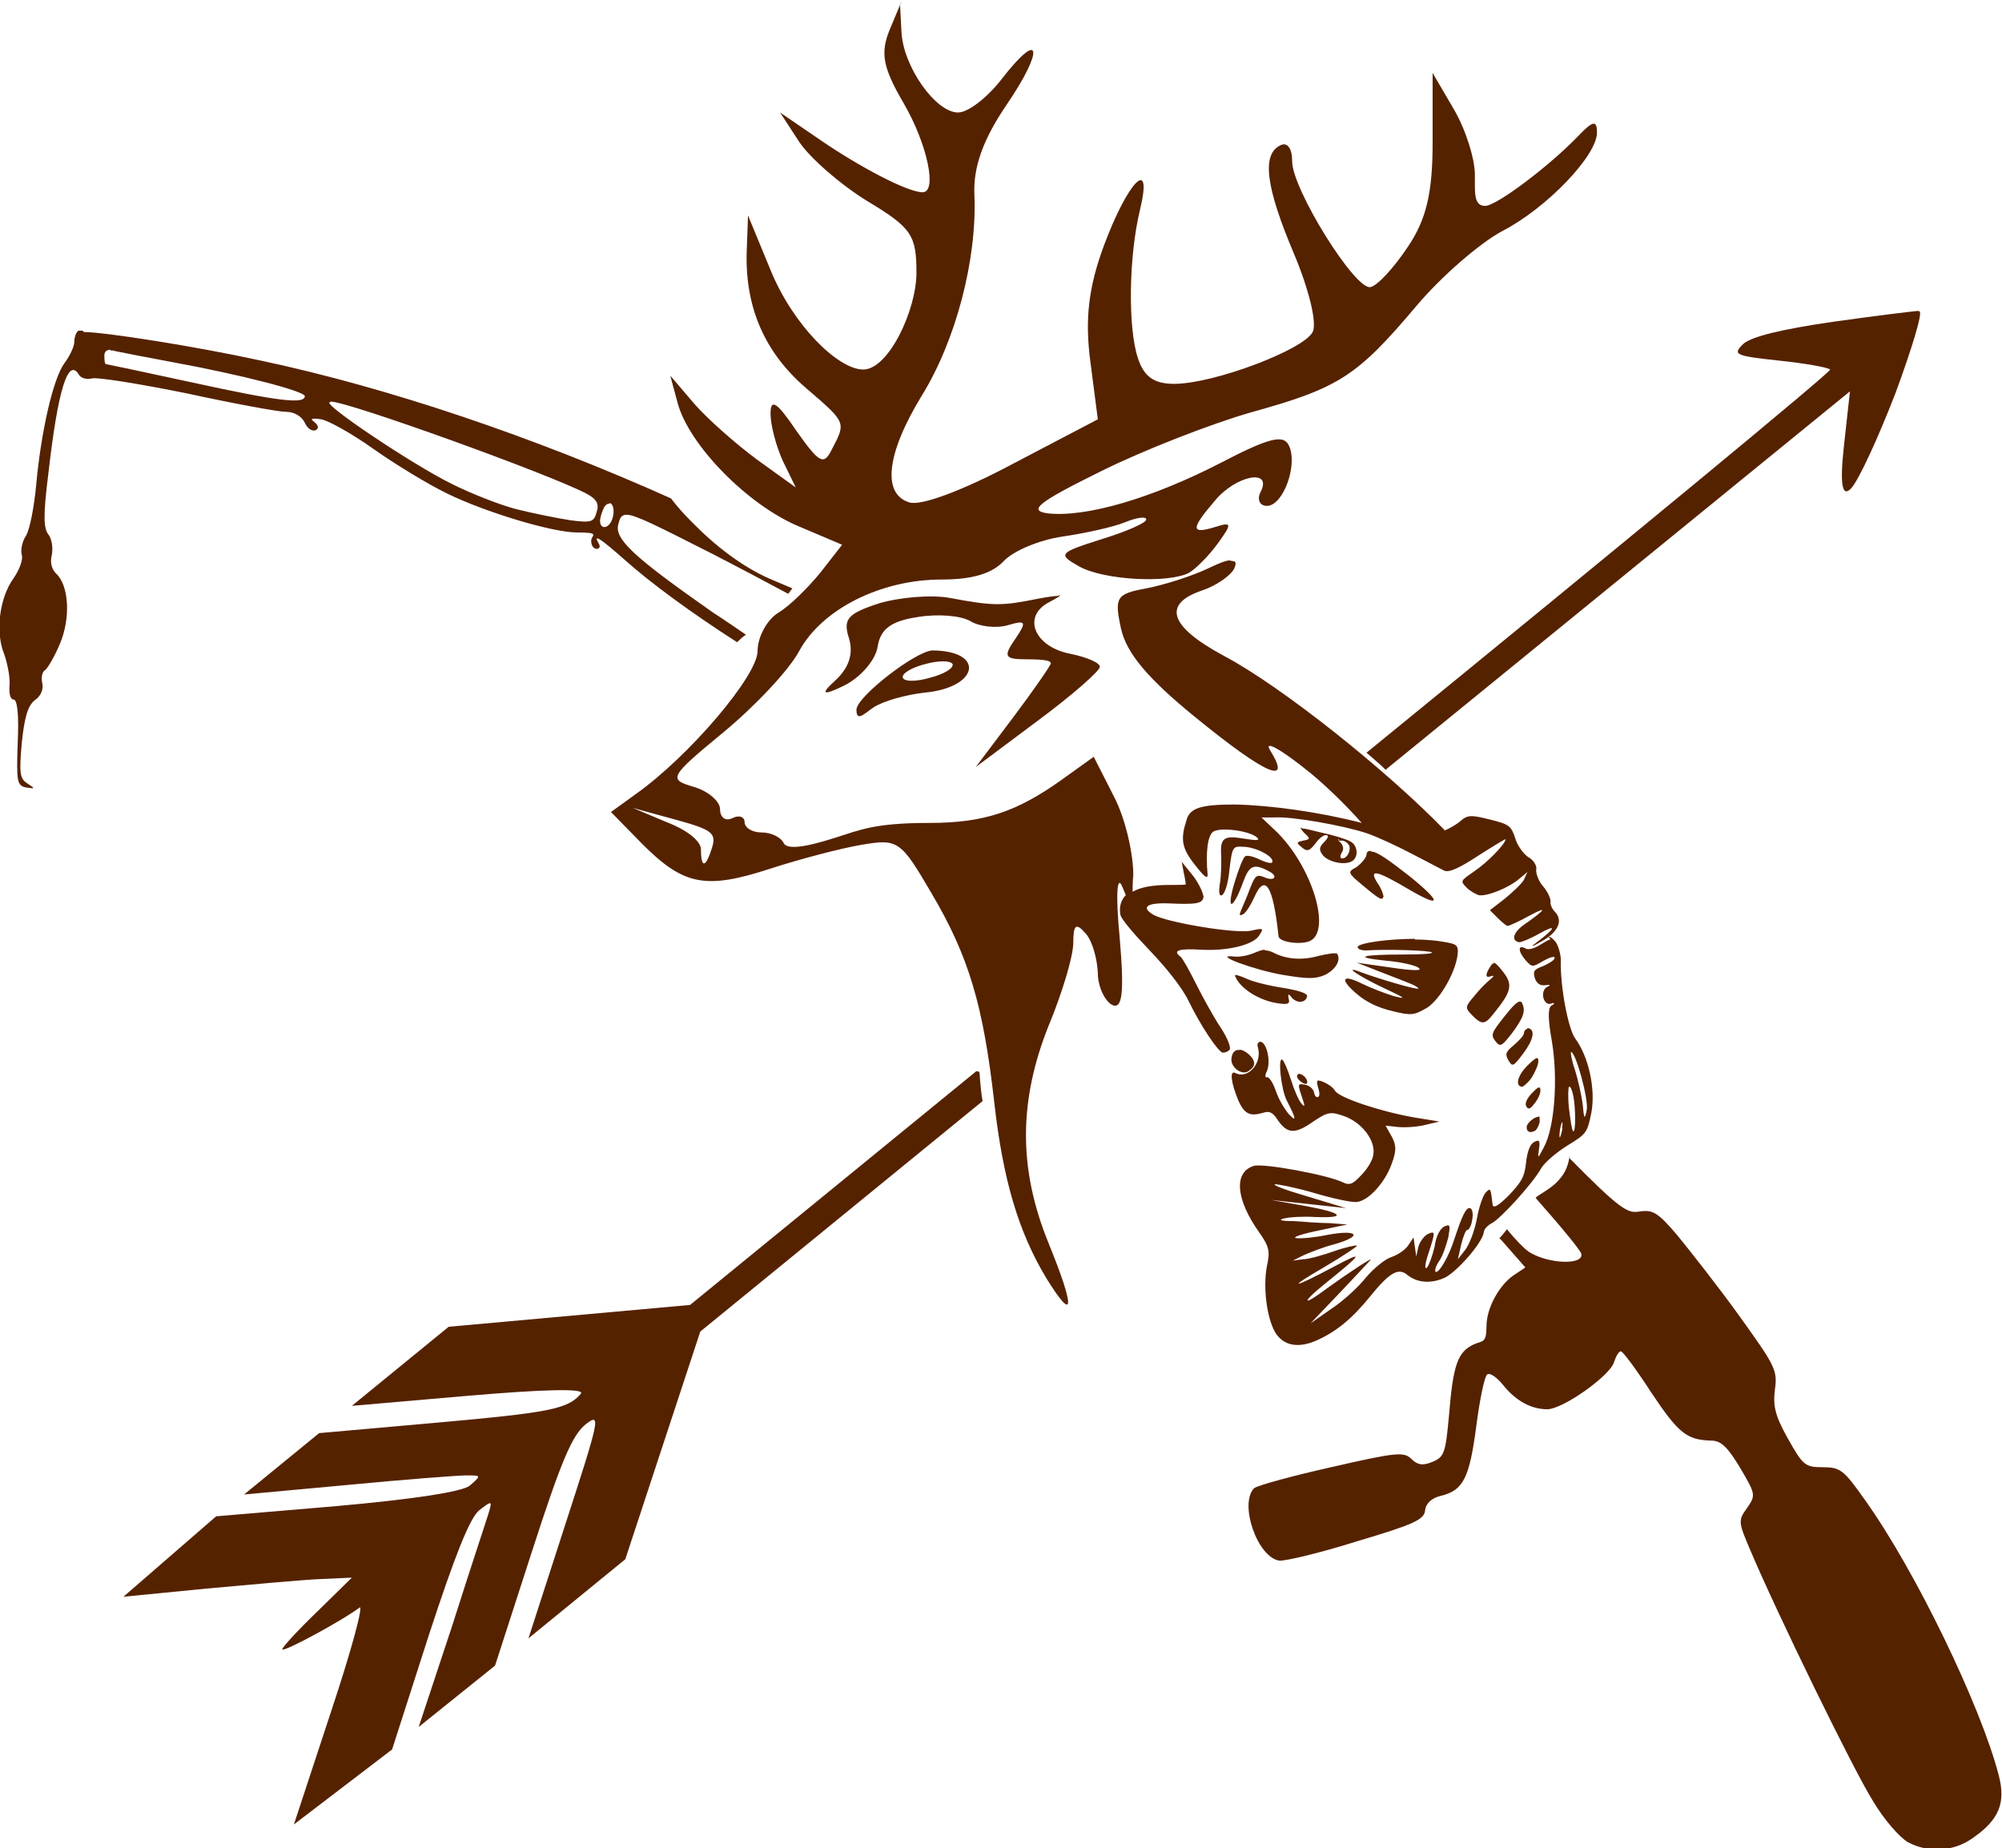
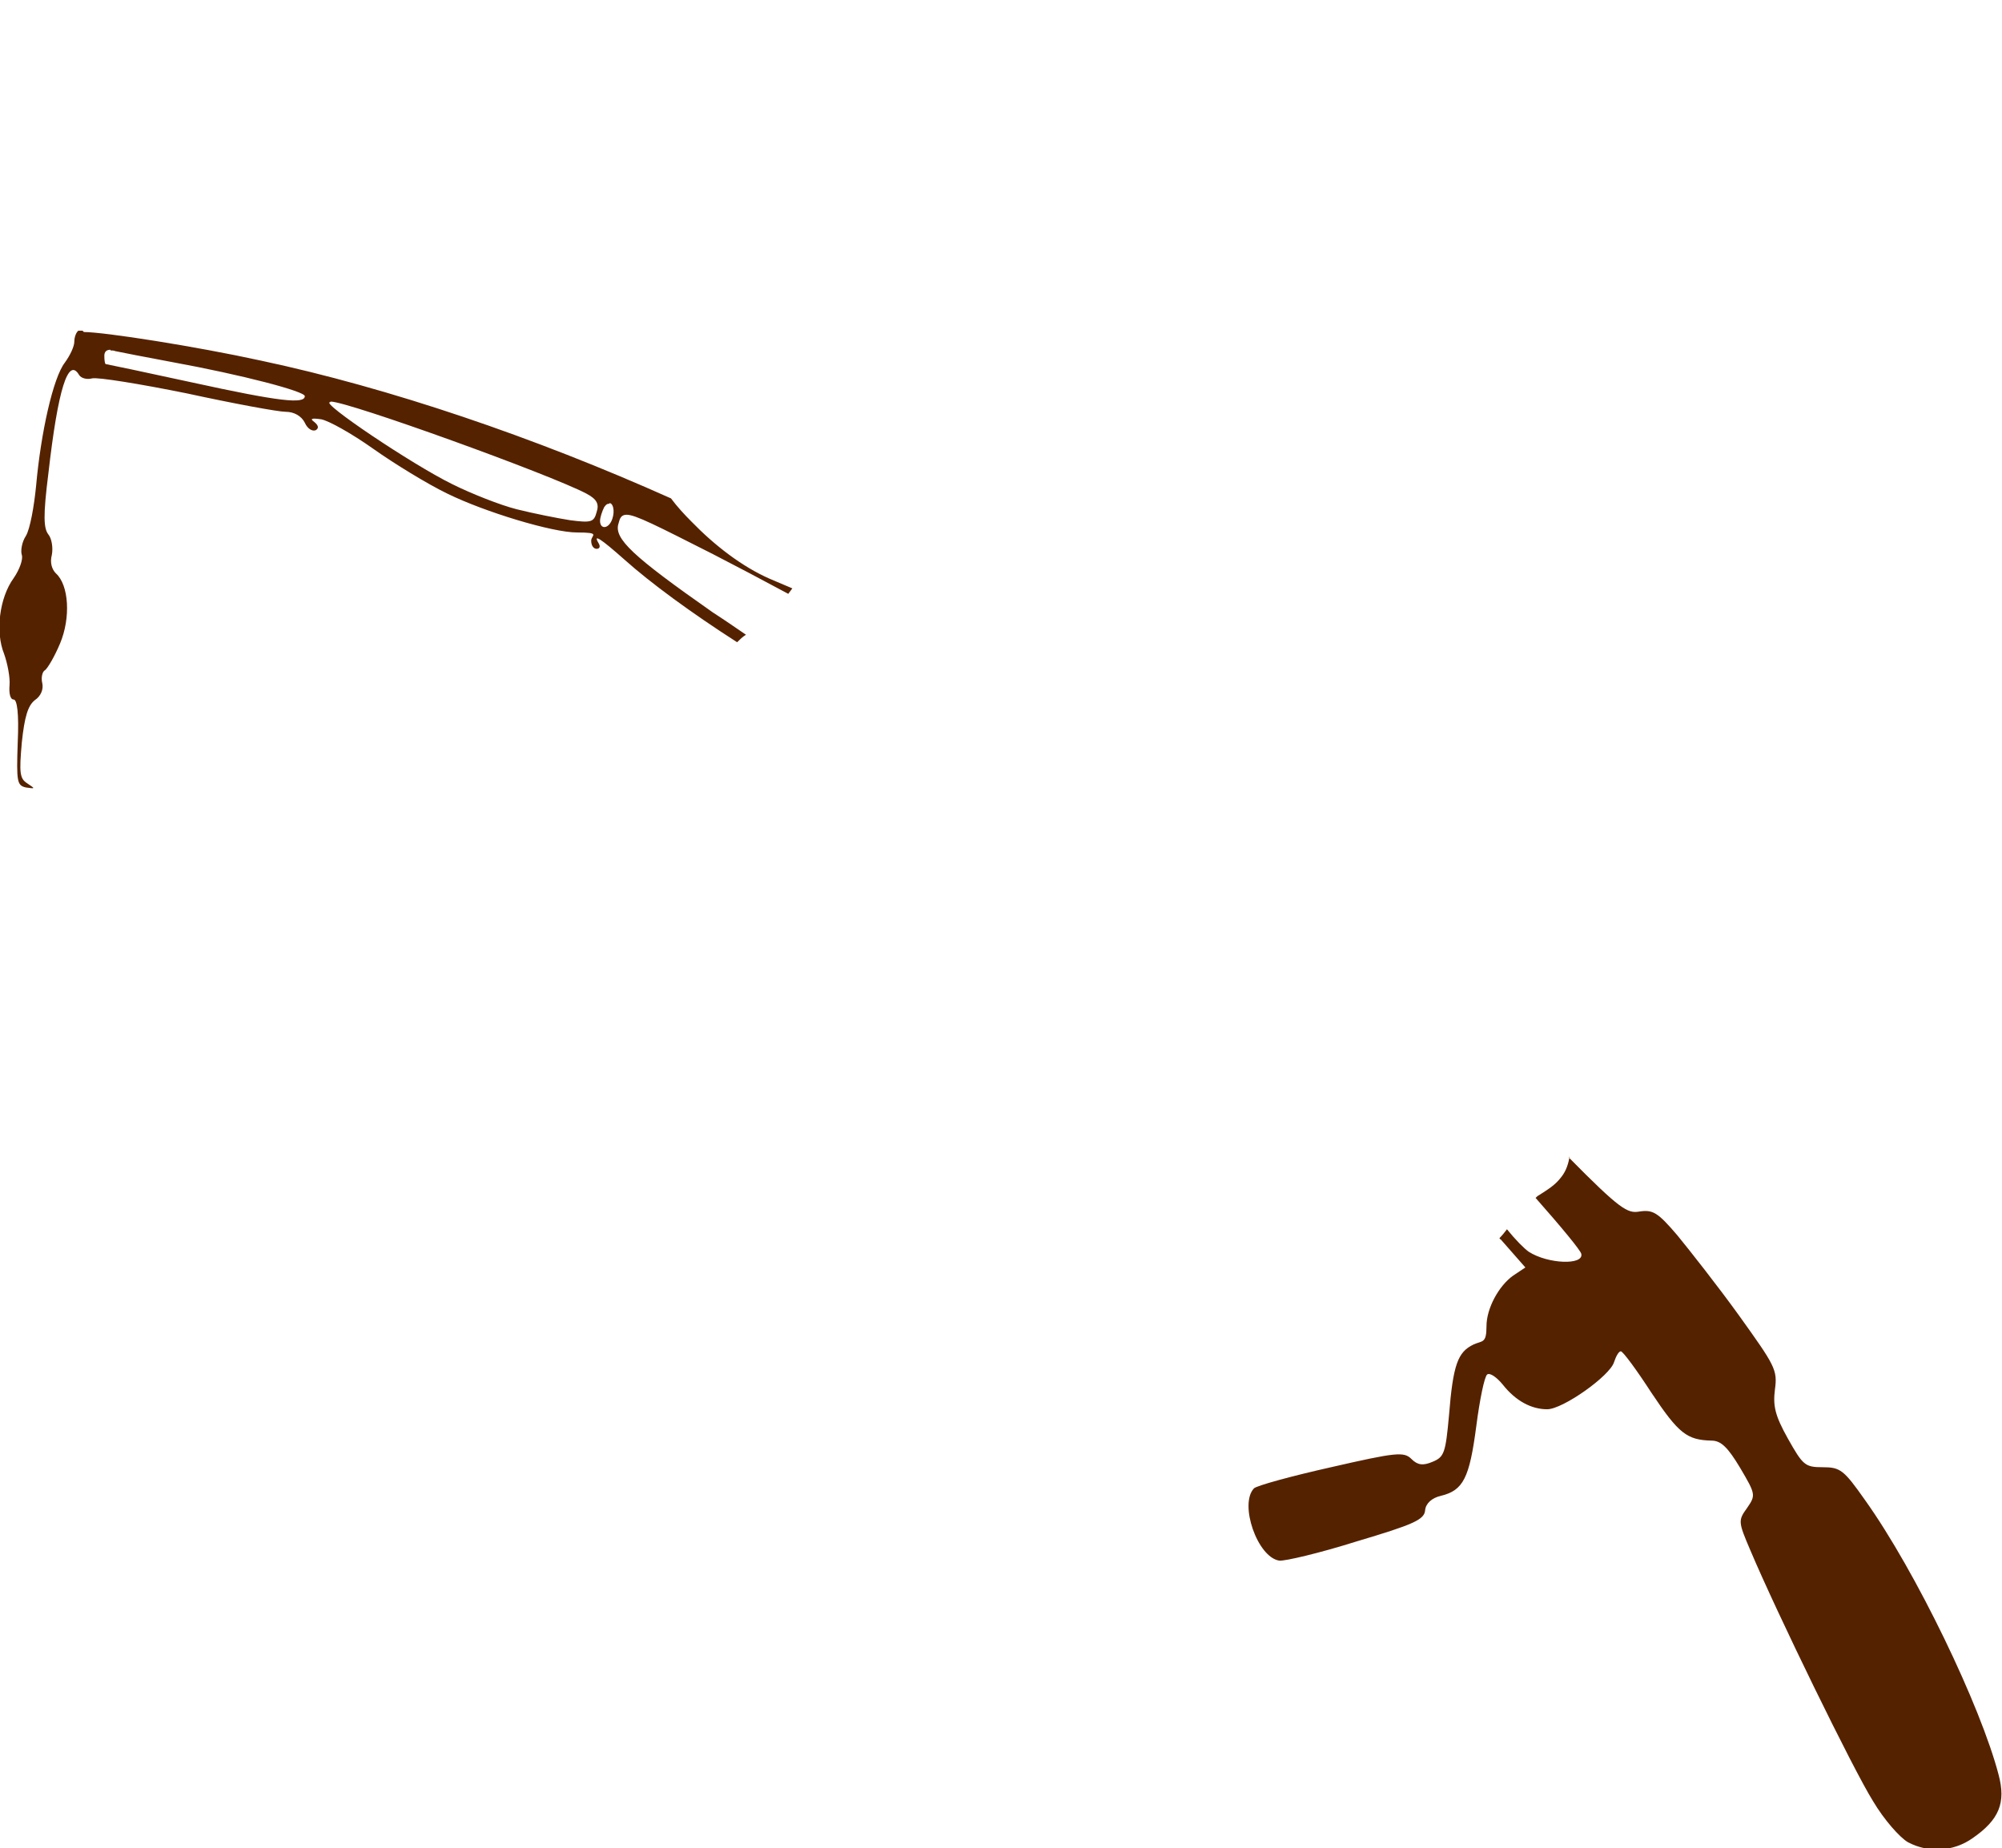
<svg xmlns="http://www.w3.org/2000/svg" viewBox="0 0 293.6 271.1" version="1.1">
  <defs>
    <style>
      .cls-1 {
        fill: #520;
      }
    </style>
  </defs>
  <g>
    <g id="svg2">
      <g id="layer1">
        <path d="M230.2,169.6c-.2,1.1-.5,2.1-1.2,3-.9,1.2-1.9,1.8-3.3,2.7-.2.1-.3.2-.5.4,3.8,4.3,6.6,7.7,6.7,8.2.4,1.7-4.9,1.5-7.7-.3-.7-.5-1.9-1.7-3.2-3.3-.3.4-.7.9-1.1,1.3,0,0,.1.2.2.2l3.6,4.1-1.8,1.2c-2.1,1.5-3.9,4.8-3.9,7.4s-.6,2.1-1.9,2.7c-2.3,1.1-3,2.9-3.6,10.4-.5,5.5-.7,6.1-2.4,6.8-1.4.6-2.2.5-3.1-.4-1.1-1.1-2.2-1-11.8,1.2-5.8,1.3-10.9,2.7-11.3,3.1-2.2,2.3.5,10.1,3.7,10.6.8.1,5.9-1.1,11.3-2.8,8.4-2.5,10-3.2,10.1-4.6.1-1,1-1.8,2.3-2.1,3.3-.8,4.2-2.6,5.2-10.2.5-3.9,1.2-7.3,1.6-7.6.4-.3,1.4.4,2.3,1.5,1.9,2.4,4.2,3.6,6.5,3.6s9.2-4.9,9.8-6.9c.3-.9.7-1.6,1-1.6.3,0,2.3,2.7,4.5,6.1,4,6,5.2,6.9,8.8,7,1.4,0,2.4,1,4.2,4,2.3,3.9,2.3,4,1,5.9-1.3,1.8-1.3,2,.5,6.2,3.8,9,15.1,32.2,18,36.8,1.6,2.7,3.9,5.3,5.1,6,3,1.6,6.7,1.4,9.5-.6,3.9-2.7,4.9-5.2,3.8-9.3-2.6-10-12.1-29.8-19.6-40.3-3.1-4.4-3.6-4.8-6.2-4.8s-2.9-.3-5.1-4.2c-1.9-3.4-2.2-4.8-1.9-7.2.4-2.9,0-3.5-5.3-10.9-3.1-4.3-7.2-9.5-9-11.7-2.9-3.4-3.6-3.8-5.6-3.5-1.7.3-2.8-.3-10.3-7.9h0ZM89.4,73.8c.5,0,.8,1.1.4,2.3-.5,1.5-1.8,1.6-1.8.3,0-.5.3-1.4.6-2,.2-.3.4-.5.6-.5,0,0,0,0,.1,0h0ZM48.5,58.9c2.6,0,32.2,10.7,37.5,13.5,1.5.8,1.9,1.5,1.5,2.7-.4,1.5-.8,1.6-3.9,1.2-1.9-.3-5.4-1-7.8-1.6-2.4-.6-6.7-2.3-9.5-3.7-5.9-2.9-19.4-12-17.9-12h0ZM16.2,51.4c.2,0,.5,0,.7.1.9.2,4.6.9,8.3,1.6,10.4,1.9,19.5,4.3,19.5,5,0,1.2-3.7.8-16.5-2-6.9-1.5-12.6-2.7-12.7-2.7-.1,0-.2-.5-.2-1.2,0-.6.3-.9.9-.9ZM12.1,48.5c-.3,0-.5,0-.6,0-.3.2-.6.9-.6,1.6s-.6,2-1.4,3.1c-1.7,2.2-3.5,10.2-4.2,18-.3,3.1-.9,6.4-1.5,7.4-.6.9-.8,2.2-.6,2.8s-.3,2.1-1.2,3.4c-2.1,2.9-2.7,7.9-1.4,11.1.5,1.4.9,3.5.8,4.6-.1,1.2.1,2.1.6,2.1s.8,2,.6,6.3c-.2,5.8-.1,6.3,1.2,6.6,1.4.2,1.4.2.2-.6-1.1-.7-1.2-1.5-.8-6,.4-3.8.9-5.4,1.9-6.2.9-.6,1.3-1.6,1.1-2.5-.2-.8,0-1.7.4-1.9.4-.3,1.4-2,2.2-3.9,1.6-3.8,1.3-8.6-.6-10.3-.6-.6-.9-1.6-.6-2.7.2-1,0-2.4-.5-3-.7-.9-.8-2.7,0-9,1.4-12.3,2.9-17.1,4.5-14.4.3.5,1.2.7,1.9.5.8-.2,7,.8,13.9,2.2,6.9,1.5,13.4,2.7,14.5,2.7,1.2,0,2.3.6,2.8,1.6.4.9,1.1,1.3,1.6,1.1.5-.3.4-.7-.2-1.2-.7-.5-.4-.6,1-.4,1.1.2,4.5,2.1,7.6,4.3,3.1,2.2,8,5.2,10.9,6.6,5.5,2.7,15.4,5.7,19,5.7s2.1.4,2.1,1.2.4,1.2.8,1.2.6-.3.3-.8c-.9-1.5.3-.7,3.8,2.4,3.8,3.4,9.8,7.8,16.5,12.1.4-.4.8-.8,1.3-1.1-1.6-1.1-3.2-2.2-4.9-3.3-11.7-8.2-14.5-10.8-13.8-13,.2-.8.4-1.3,1.2-1.3,1.3,0,4.4,1.6,12.7,5.8,3.3,1.7,7.1,3.7,11,5.8l.6-.8-3.3-1.4c-4.1-1.8-8.1-4.9-11.5-8.4-1.1-1.1-2.1-2.2-3-3.4-20.1-9-41.3-16.2-60.1-20.2-9.6-2.1-23-4.2-26-4.2h0Z" class="cls-1" id="path3393" />
-         <path d="M132.3,0l-1.8,4.3c-1.4,3.4-1.1,5.5,2,10.8,3.5,6,5,13.1,2.8,13.1s-9.2-3.7-14.9-7.6l-6-4.1,2.8,4.3c1.6,2.4,6.1,6.3,10,8.7,6.5,3.9,7.2,5,7.2,10.5s-4.1,14.2-7.8,14.2-10.3-6.5-13.6-14.6l-3.3-8-.2,5.5c-.2,8.1,2.7,14.7,8.8,19.9,5.8,5,5.8,4.9,3.7,8.9-1.2,2.4-1.8,2.1-5.2-2.7-2.9-4.3-3.8-4.8-3.8-2.5,0,1.6.8,4.7,1.8,6.9l1.9,3.9-5.7-4.1c-3.1-2.3-7.3-6-9.2-8.2l-3.5-4.1,1.1,4.1c1.7,6.1,10.1,14.7,17.5,17.9l6.6,2.8-3.2,4.1c-1.8,2.2-4.5,4.9-6.2,5.9-1.6,1-3,3.5-3,5.6,0,3.6-10,15.4-17.9,21l-3.6,2.6,4.6,4.7c6.1,6.1,9.3,6.7,18.8,3.6,4.3-1.4,10.4-3,13.4-3.5,5.3-.9,5.7-.6,10.2,7.1,5.5,9.3,7.6,16.5,9.2,30.6,1.3,11.6,3.6,19.1,7.6,25.8,4.2,6.8,4.3,4.6.4-5-4.5-11-4.4-21,0-32,2-4.8,3.6-10.2,3.6-12.1,0-2.7.4-3,1.8-1.4,1,1.1,1.7,3.7,1.8,5.8,0,2,1,4.1,2.1,4.7,1.5.7,1.8-1.8,1.1-9.9-.6-6.2-.4-9.4.4-7.4.2.5.4.9.5,1.2-.7.7-1,1.7-.8,2.8,0,.6,2.1,3,4.3,5.3,2.4,2.5,4.8,5.5,5.7,7.4,1.8,3.7,4.3,7.4,5,7.6.3,0,.7-.1,1-.4.3-.3-.3-1.8-1.3-3.3-1-1.5-2.6-4.4-3.6-6.4-1-2-2-3.8-2.3-4-1.2-.9-.2-1.2,3.2-1,3.7.2,7.4-.7,8.3-2,.8-1.2.7-1.2-1.1-.8-2.3.5-12.3-1.2-14.3-2.3-1.9-1.1-1.1-1.8,2.1-1.7,4.3.2,5,0,5.2-.9,0-.5-.6-1.9-1.5-3.1l-1.7-2.1.3,1.6c.2.9.3,1.6.3,1.7s-1.1.1-2.5.1c-2.3,0-4.1.3-5.3,1,0-.6,0-1.4.1-2.5,0-3-1.1-8.1-2.8-11.4l-3-5.9-4.6,3.3c-6.7,4.8-11.5,6.4-19.5,6.4s-10.1,1-13.9,2.2c-4.7,1.5-7.1,1.7-7.5.7-.4-.8-1.8-1.5-3.2-1.5s-2.5-.7-2.5-1.5-.8-1.1-1.8-.6c-1,.5-1.8-.1-1.8-1.3s-1.8-2.7-3.9-3.3c-3.7-1.1-3.6-1.4,4.4-8,4.6-3.8,9.6-9.1,11.1-11.9,3.3-6.1,11.9-10.5,20.9-10.5,4.6,0,7.4-.9,9.1-2.7,1.4-1.5,5.2-3.1,8.6-3.6,3.4-.5,7.5-1.4,9.2-2.1,1.7-.7,3.1-.9,3.1-.4s-3,1.8-6.6,2.9c-6.3,2-6.4,2.2-3.2,4,3.6,2,13.1,2.5,16.1.9,1-.6,2.9-2.5,4.2-4.3,2.1-2.9,2.1-3.2-.4-2.4-3.6,1.1-3.6.3,0-3.9,3.1-3.7,8.4-4.7,6.7-1.3-.6,1.1-.2,2.1.9,2.1,2.4,0,4.6-6.1,3.2-8.9-.8-1.6-2.9-1.1-10,2.6-10.1,5.2-19.7,8-25.3,7.4-3-.4-1.5-1.6,7.6-6.1,6.2-3.1,16.2-7,22.1-8.7,13-3.6,15.6-5.3,24.3-15.6,3.7-4.4,9.4-9.3,12.6-11,6.6-3.4,14-11.2,13.9-14.5,0-1.8-.6-1.7-2.7.5-4.1,4.3-12,10.3-13.7,10.3s-1.5-2-1.5-4.5c0-2.5-1.4-6.8-3.1-9.7l-3.1-5.3v10.1c0,7.5-.9,11.4-3.7,15.5-2,3-4.4,5.6-5.4,5.8-2.2.6-11.6-14.5-11.5-18.5,0-1.8-.7-2.8-1.7-2.3-2.8,1.3-2.2,6.1,2,16,2.1,5,3.4,10.1,2.7,11.4-1.3,2.6-14.5,7.6-20.3,7.6-2.9,0-4.4-1-5.3-3.7-1.5-4.4-1.4-14.9.3-21.9,1.9-7.9-1.8-4.1-5.3,5.3-2.3,6.2-2.8,10.9-2,17l1.1,8.5-12.4,6.5c-7.5,4-13.5,6.2-15.2,5.7-4.1-1.2-3.4-7.2,1.8-15.7,5-8.1,8.1-20,7.7-29.4-.2-4.1,1.3-8.2,4.7-13.2,5.6-8.2,5.1-11.3-.7-3.8-2.1,2.7-4.9,4.9-6.4,4.9-3.3,0-8.1-6.8-8.3-11.9l-.2-3.8h0ZM180.3,82.2c-.5,0-1.5.4-3.2,1.2-2.3,1.1-6.4,2.4-9,2.9-4.4.8-4.7,1.3-3.7,5.9.8,3.6,3.9,7.3,10.9,13,10.3,8.4,14.2,10.1,11,4.9-1.1-1.7,1.6-.2,5.9,3.3,2.3,1.9,5.1,4.6,7.5,7.3-6.2-1.6-13.4-2.6-18.6-2.7-5,0-6.6.5-7.1,2.3-.9,2.8-.7,4.1,1.2,6.5,1.4,1.8,1.9,2.2,1.9,1.5-.3-3.3,0-5.7.8-6.3,1-.7,5.2-.2,6.4.8.6.5,0,.5-1.9.2-3-.5-3.5-.1-3.3,2.7,0,1,0,2.8-.2,3.9-.2,1.3-.1,1.9.3,1.7.4-.2.9-1.6,1.1-3.7.4-3.4.5-3.5,2-3.4,1.8,0,4.5,1.4,4.3,2.2,0,.3-.7.2-1.8-.3-1-.5-1.9-.7-2.2-.5-.3.2-1,2-1.6,4-1.2,4.1-.2,3.9,1.3-.2.9-2.5,1.6-2.8,3.8-1.6,1.4.7.8,1.5-.6.9-1.2-.5-1.4-.3-2.1,1.4-.4,1.1-1,2.5-1.3,3.2-.4.9-.4,1.1.2.8.4-.2,1.1-1.3,1.6-2.4,1.6-3.7,2.8-1.9,3.6,5.6,0,.8,2.8,1.3,4.4.8,3.6-1.2.5-11.3-5-16.4l-1.9-1.8h1.8c2.6-.2,10.3,1.2,13.6,2.3,1.5.5,4.5,1.9,6.6,3s4.2,2.2,4.8,2.5c.7.3,2.1-.3,5-2.2,2.2-1.4,4-2.5,4-2.4-.1.8-2.8,3.5-4.6,4.7-2,1.4-2.1,1.4-1.1,2.4.5.5,1.4,1,1.8,1.1,1.2.2,4.4-1.1,5.9-2.4l1.2-1-.5,1.1c-.3.6-1.6,1.8-2.8,2.8l-2.2,1.7,1.1,1.1c.6.6,1.3,1.2,1.5,1.2.2,0,1.6-.6,3.2-1.5,2.8-1.5,2.4-.9-.9,1.4-1.5,1.1-1.8,2.3-.6,2.5.3,0,1.6-.5,3-1.3,2.5-1.4,2.4-.8-.3,1.2-1.2.9-1,.9.7-.1,2.3-1.3,3.1-3,1.8-4.3-.4-.4-.7-1.1-.6-1.5,0-.4-.4-1.4-1.1-2.2-.7-.8-1.1-2-1-2.5.1-.5-.4-1.4-1.2-1.8-.7-.5-1.6-1.7-1.9-2.8-.6-1.8-.9-2-3.7-2.7-2.8-.7-3.3-.7-4.4.3-.5.4-1.3.9-2.2,1.3-8.4-8.7-23.9-21.1-32.4-25.6-8-4.3-9.1-7.6-3.2-9.6,2.1-.7,4.2-2.2,4.7-3.2.3-.7.3-1.1-.2-1.1h0ZM155.2,87.4c-.4,0-1.3.1-2.9.4-5.4,1.1-6.6,1.1-13-.1-2.7-.5-7.4-.1-10.4.8-4.6,1.5-5.3,2.3-4.4,5.1.7,2.3,0,4.4-2.1,6.3q-3.2,2.9,1.3.7c2.5-1.2,4.7-3.8,5-5.7.4-2.6,1.9-3.8,5.9-4.4,3-.5,6.3-.2,7.7.6,1.3.8,3.8,1.1,5.5.6,2.7-.8,2.8-.5,1.1,2-1.8,2.6-1.6,3,1.6,3s3.6.3,3.6.6-2.5,3.9-5.5,7.9l-5.5,7.3,9.1-6.8c5-3.7,9.1-7.3,9.1-7.9s-1.9-1.4-4.3-1.9c-5.3-1-7.2-5.5-3.1-7.6,1.3-.7,1.8-1,1.4-1h0ZM136.8,95.4c-2.4,0-11.2,6.8-11.2,8.7s1.2.5,2.6-.4c1.4-.9,4.7-1.8,7.3-2.1,8-.7,9.1-6.1,1.3-6.2h0ZM138.4,97c.7,0,1.2.2,1.3.4.2.6-1.3,1.5-3.3,2-2,.6-3.8.6-4,0-.2-.6,1.3-1.5,3.3-2,1-.3,2-.4,2.7-.4h0ZM92.8,118.5l6.2,1.7c5.5,1.5,6.1,2,5.4,4.2-.9,2.9-1.6,3-1.6.2,0-1.2-1.9-2.8-5-4l-5-2.1h0ZM190.9,121.4c-.3,0-.1.2.3.7,1,.9,1,1-.1,1.2-.9.2-1,.3-.4.8,1,.9,1.3.8,2.3-.5.5-.7,1.2-1.2,1.5-1.1.4,0,.3.4-.3,1-.7.7-.8,1.1-.3,1.8.7,1.1,3.3,1.7,4.4,1,1-.6.8-2.4-.3-2.9-.5-.3-2.4-.9-4.3-1.3-1.6-.4-2.4-.6-2.8-.6h0ZM196.3,123.3c.1,0,.3,0,.5,0,.5,0,1,.5,1.1.8.2.9-.5,1.9-1.1,1.8-.3,0-.3-.4,0-.9.3-.4.2-1-.2-1.4-.4-.4-.5-.5-.2-.5h0ZM201,124.8c-.4,0-.6.2-.6.6-.1.5-.8,1.3-1.5,1.8-1.3.7-1.3.8,1,2.7,2.5,2.1,2.8,2.2,3,1.6,0-.2-.3-1.2-.9-2-1.3-2.1-.2-1.9,4.7,1,4.8,2.8,4.7,1.8,0-2-3.2-2.5-4.8-3.6-5.6-3.6h0ZM207.5,137.7c-3.8,0-8.3.6-8.4,1.2,0,.3.5.5,1.2.5,3.3-.2,9.5,0,9.7.3.1.2-1.7.3-4.1.3-6.3,0-7.6.4-2.7.9,2.3.2,4.5.7,4.9,1.1.5.4-.9.4-4.2-.1l-4.9-.7,3.3,1.3c1.8.7,3.9,1.5,4.6,1.8.7.3,1.2.6,1.1.7-.3.2-6-1.5-8.4-2.4-2.8-1.1-.5.5,3.3,2.3,3.2,1.5,3.5,1.7,1.5,1.2-1.3-.4-3.4-1.2-4.6-1.8-3-1.5-3.4-.7-.8,1.5,1.4,1.2,3.1,2,5.2,2.5,2.8.7,3.2.6,5.1-.5,2-1.3,4.4-5.6,4.5-8.2,0-1.1-.3-1.2-3-1.6-.9-.1-2-.2-3.3-.2h0ZM227.4,137.8c-.3,0-.7.3-1.4.7-.9.6-1.9.9-2.3.6-1.1-.6-1.1.4,0,1.7,1,1.1,1,1.1,2.7.1.9-.5,1.6-.7,1.6-.4,0,.3-.8.8-1.7,1.2-1.4.5-1.5.8-1.2,1.8.3.8.8,1.1,1.5,1,.8-.1.9,0,.2.3-1,.7-.4,2.8.7,2.4.5-.2.6,0,0,.3-.5.4-.5,1.9.1,5.3.9,5.4.4,12.6-1.2,15.5-.9,1.7-.9,1.7-.7.2.2-1.2,0-1.4-.7-1-.6.3-1,1.3-1.2,3-.2,2.1-.7,2.9-2.5,4.8-1.5,1.5-2.3,2-2.4,1.4-.3-2.5-.3-2.5-1-1.8-.4.4-1,2.1-1.3,3.8-.3,1.7-1.1,3.8-1.7,4.6l-1.1,1.4.5-2.2c.3-1.2.7-2.2.9-2.1.2,0,.6-.6.7-1.5.2-.9,0-1.6-.3-1.7-.6-.1-1.1.9-2.3,4.5-.8,2.6-2.4,5.3-2.8,4.8-.1-.2.1-.9.6-1.6s1-2.3,1.3-3.4c.3-1.8.3-2-.6-1.6-.6.3-1.2,1.4-1.4,2.9-.3,1.3-.8,2.7-1.1,3.1-.4.4-.4-.4.3-2.4.9-2.8.9-3-.2-2.5-.6.3-1.2,1.2-1.4,1.9l-.3,1.4-.2-1.4-.2-1.4-.8,1.2c-.5.7-1.6,1.4-2.5,1.7s-2.5,1.6-3.7,3c-1.1,1.4-3.4,3.5-5.1,4.6l-3,2.1,4.2-4.4c2.3-2.4,4.4-4.7,4.6-4.9.4-.5-3.1,1.8-6.3,4.1-3.7,2.8-4,2.3-.4-.6,5.7-4.6,5.8-4.9,1.3-2.5-6.2,3.3-7,3.3-1.3,0,2.7-1.6,4.8-3,4.7-3.1-.1-.1-1.6.2-3.3.8-1.7.6-3.8,1.2-4.6,1.2l-1.5.2,1.6-.8c.9-.4,2.9-1.2,4.5-1.6,4.2-1.2,3.5-2.2-.9-1.4-1.9.4-4,.6-4.7.5s.8-.6,3.2-1.1l4.3-.9-2.6-.2c-1.5,0-3.8-.2-5.3-.3-2,0-2.3-.2-1.3-.4.8-.2,2.7-.3,4.4-.2,4.8.2,4.2-.6-1.3-1.6l-5.1-.9,5.5.6,5.5.6-5.6-1.7c-3.1-.9-5.3-1.7-4.8-1.8.5,0,3.1.5,5.8,1.3,2.7.8,5.5,1.4,6.2,1.3,1.7-.2,4.1-2.8,5.1-5.6.7-1.9.7-2.7,0-4l-.9-1.6,1.8.2c1,.1,2.8,0,4-.3l2.1-.5-3.7-.6c-5.1-.9-11-2.9-11.6-3.9-.3-.5-1-1-1.7-1.3-1-.4-1.1-.3-.8.8.2.6.3,1.3,0,1.4s-.5-.2-.6-.7-.7-1-1.3-1.1c-1.1-.2-1.1-.1-.5,1.7.5,1.4.5,1.7,0,1.1-.4-.4-1.1-2-1.6-3.6-.5-1.6-1.1-2.9-1.3-2.9-.6-.1-.1,4.4.7,6,1.4,2.7,1.5,3.3.3,2-.6-.7-1.5-2.2-1.9-3.4-.4-1.2-1-2.1-1.3-2-.3.1-.3-.3,0-.9.6-1.4,0-4.1-.9-4.3-.4,0-.6.3-.4.9.6,2.3-1.5,4.6-3.3,3.7-.9-.5-.7,1.3.4,4,.9,2,1.7,2.4,3.7,1.8.9-.3,1.4,0,2.1,1.1,1.4,2,2.5,2.1,5.2.2,2.1-1.4,2.5-1.5,4.5-.8,2.6.9,4.7,3.6,4.3,5.7-.1.8-.9,2.1-1.8,3-1.2,1.3-1.7,1.5-2.7,1-2.3-1.1-11.6-2.8-13-2.4-3,.9-2.7,4.9.8,9.8,1.4,2,1.6,2.7,1.1,4.9-.6,3.2,0,7.6,1.2,9.7,1.2,2,3.4,2.4,6.1,1.2,2.9-1.3,5.2-3.2,7.8-6.4,2.9-3.6,4.2-4.3,5.5-3.2,1.5,1.2,3.5,1.3,5.5.4,1.8-.9,5.4-5,5.7-6.6,0-.5.6-1.1,1.2-1.4,1.2-.6,5.9-5.7,7.2-8,.5-.9,2.3-2.4,3.9-3.4,2.8-1.7,2.9-1.9,3.5-4.9.6-3.4-.4-8.1-2.4-10.8-1-1.4-2.2-7.5-2.1-11.5,0-.9-.4-2.2-.8-2.7-.4-.4-.6-.7-1-.7h0ZM185.5,139.3c-.4,0-.9.2-1.4.4-.9.4-2.2.7-3.1.6-3.5-.4,3,2,7.2,2.7,3.6.6,4.7.6,6.1,0,1.6-.8,2.4-2.2,1.8-3.1-.2-.2-1.4,0-2.7.3-2.5.7-4.8.5-6.7-.5-.4-.2-.8-.3-1.2-.3h0ZM219.1,141.3c-.2,0-.3.1-.5.4-.8,1.2-.8,1.8,0,1.5.6-.2.5,0-.1.5-.5.4-1.6,1.5-2.3,2.4-1.3,1.5-1.3,1.7-.6,2.5,1.7,1.8,2.1,1.8,3.5,0,2.6-3.2,2.8-4.2,1.3-6.1-.7-.9-1.1-1.3-1.4-1.3h0ZM181.2,143c-.2,0,0,.3.2.7,1,1.6,3.4,3,5.7,3.4,1.7.3,2.1.2,1.9-.6-.2-.8,0-.8.5-.1.8.8,2,.7,2.2-.3,0-.4-1.1-.8-3.5-1.2-2-.3-4.5-.9-5.5-1.4-.9-.4-1.4-.5-1.5-.5h0ZM222.9,146.9c-.4,0-1.1.7-2.2,2.1-2,2.5-2.1,2.8-1.4,3.7.7.9.9.8,2.4-1.1,1.7-2.3,2.1-3.3,1.5-4.5,0-.1-.2-.2-.3-.2h0ZM224,150.9c-.2,0-.5.3-.5.6,0,.4-.8,1.2-1.5,1.8-1.2,1-1.3,1.3-.8,2.2.6,1,.7,1,2.2-1,1.5-2,1.8-3.5.7-3.7,0,0,0,0-.1,0h0ZM181.6,154c-.5,0-.9.4-1,1.2-.2,1.3,1.5,2.6,2.5,1.9,1.1-.7,1.1-1.5,0-2.5-.5-.4-1-.7-1.4-.6ZM230.4,154.3c.7,0,2.6,7,2.3,8.5-.3,1.5-.4,1.4-.6-.9-.2-1.4-.7-3.6-1.1-4.9-.5-1.4-.7-2.6-.6-2.7,0,0,0,0,0,0h0ZM225.4,155.2c-.2,0-.6.3-1.4,1.1-1.5,1.5-1.8,3-.8,3.1.2,0,.9-.6,1.4-1.3.5-.8,1-1.9,1-2.4,0-.3,0-.5-.2-.5h0ZM190.5,157.5c-.1,0-.2.1-.3.3,0,.3.3.7.8,1,.5.3.8.2.7-.2-.1-.6-.8-1.1-1.2-1.1h0ZM230.2,159.4c.1,0,.3.3.5,1.2.4,1.8.4,5.7,0,5.3-.2-.2-.4-1.7-.6-3.3-.2-1.9-.1-3.1,0-3.2h0ZM225.7,159.5c-.2,0-.5.3-1,.8-.7.7-1.1,1.5-.9,1.9.3.6.6.5,1.2-.3.5-.6.9-1.4.9-1.9,0-.4,0-.5-.3-.5ZM225.7,163.8c-.1,0-.3,0-.7.2-.5.3-1,.8-1.1,1.2-.1.8.5,1.1,1.3.6.2-.2.5-.7.6-1.3,0-.5,0-.8-.1-.8h0ZM229.1,164.6c.1,0,0,.4,0,1.1-.2,1-.4,1.4-.4.9,0-.5.1-1.3.3-1.8,0-.1.1-.2.1-.2h0Z" class="cls-1" id="path3563" />
-         <path d="M281.4,45.6c-.5,0-6.2.7-12.6,1.6-7.6,1.1-12.1,2.2-13.2,3.3-1.5,1.5-1.2,1.7,5.4,2.4,3.8.4,7.1,1,7.4,1.3.2.3-29.5,24.8-68,56.2.9.8,1.9,1.6,2.8,2.5l68.1-55.5-.9,8.2q-.9,8.2,1.1,6c1.1-1.2,4-7.5,6.5-14,2.4-6.5,4-11.8,3.5-11.9ZM143.2,157.1l-42,34.3-17.7,1.6-17.7,1.6-7.1,5.8-7.1,5.8,17.3-1.5c10.6-.9,16.9-1.1,16.3-.3-1.9,2.3-4.7,2.8-21.5,4.3l-16.9,1.5-5.5,4.5-5.5,4.5,15.2-1.4c8.3-.8,16.2-1.4,17.4-1.4,2.2,0,2.2,0,.5,1.5-1.1.9-8.3,2-19.5,3l-17.7,1.5-6.8,5.9-6.8,5.9,12.2-1.2c6.7-.6,14.2-1.3,16.8-1.4l4.5-.2-5.1,5c-2.8,2.7-5.1,5.2-5.1,5.5,0,.6,9.3-4.5,11.3-6.1.7-.6-1.2,6.4-4.2,15.4l-5.4,16.4,7.2-5.5,7.2-5.5,5.4-16.8c3.8-11.6,6-17.2,7.4-18.3,1.8-1.4,1.9-1.4,1.4.3-.3,1-2.8,8.5-5.4,16.7l-4.9,14.8,5.6-4.5,5.6-4.5,5.4-16.7c4.3-13.3,5.9-17.1,7.9-18.7,2.3-1.8,2-.7-3,14.7l-5.4,16.7,7.1-5.8,7.1-5.8,5.5-16.7,5.5-16.7,41.4-33.8c-.2-1.1-.3-2.2-.4-3.4,0-.3,0-.6-.1-.9h0Z" class="cls-1" id="path3455" />
      </g>
    </g>
  </g>
</svg>